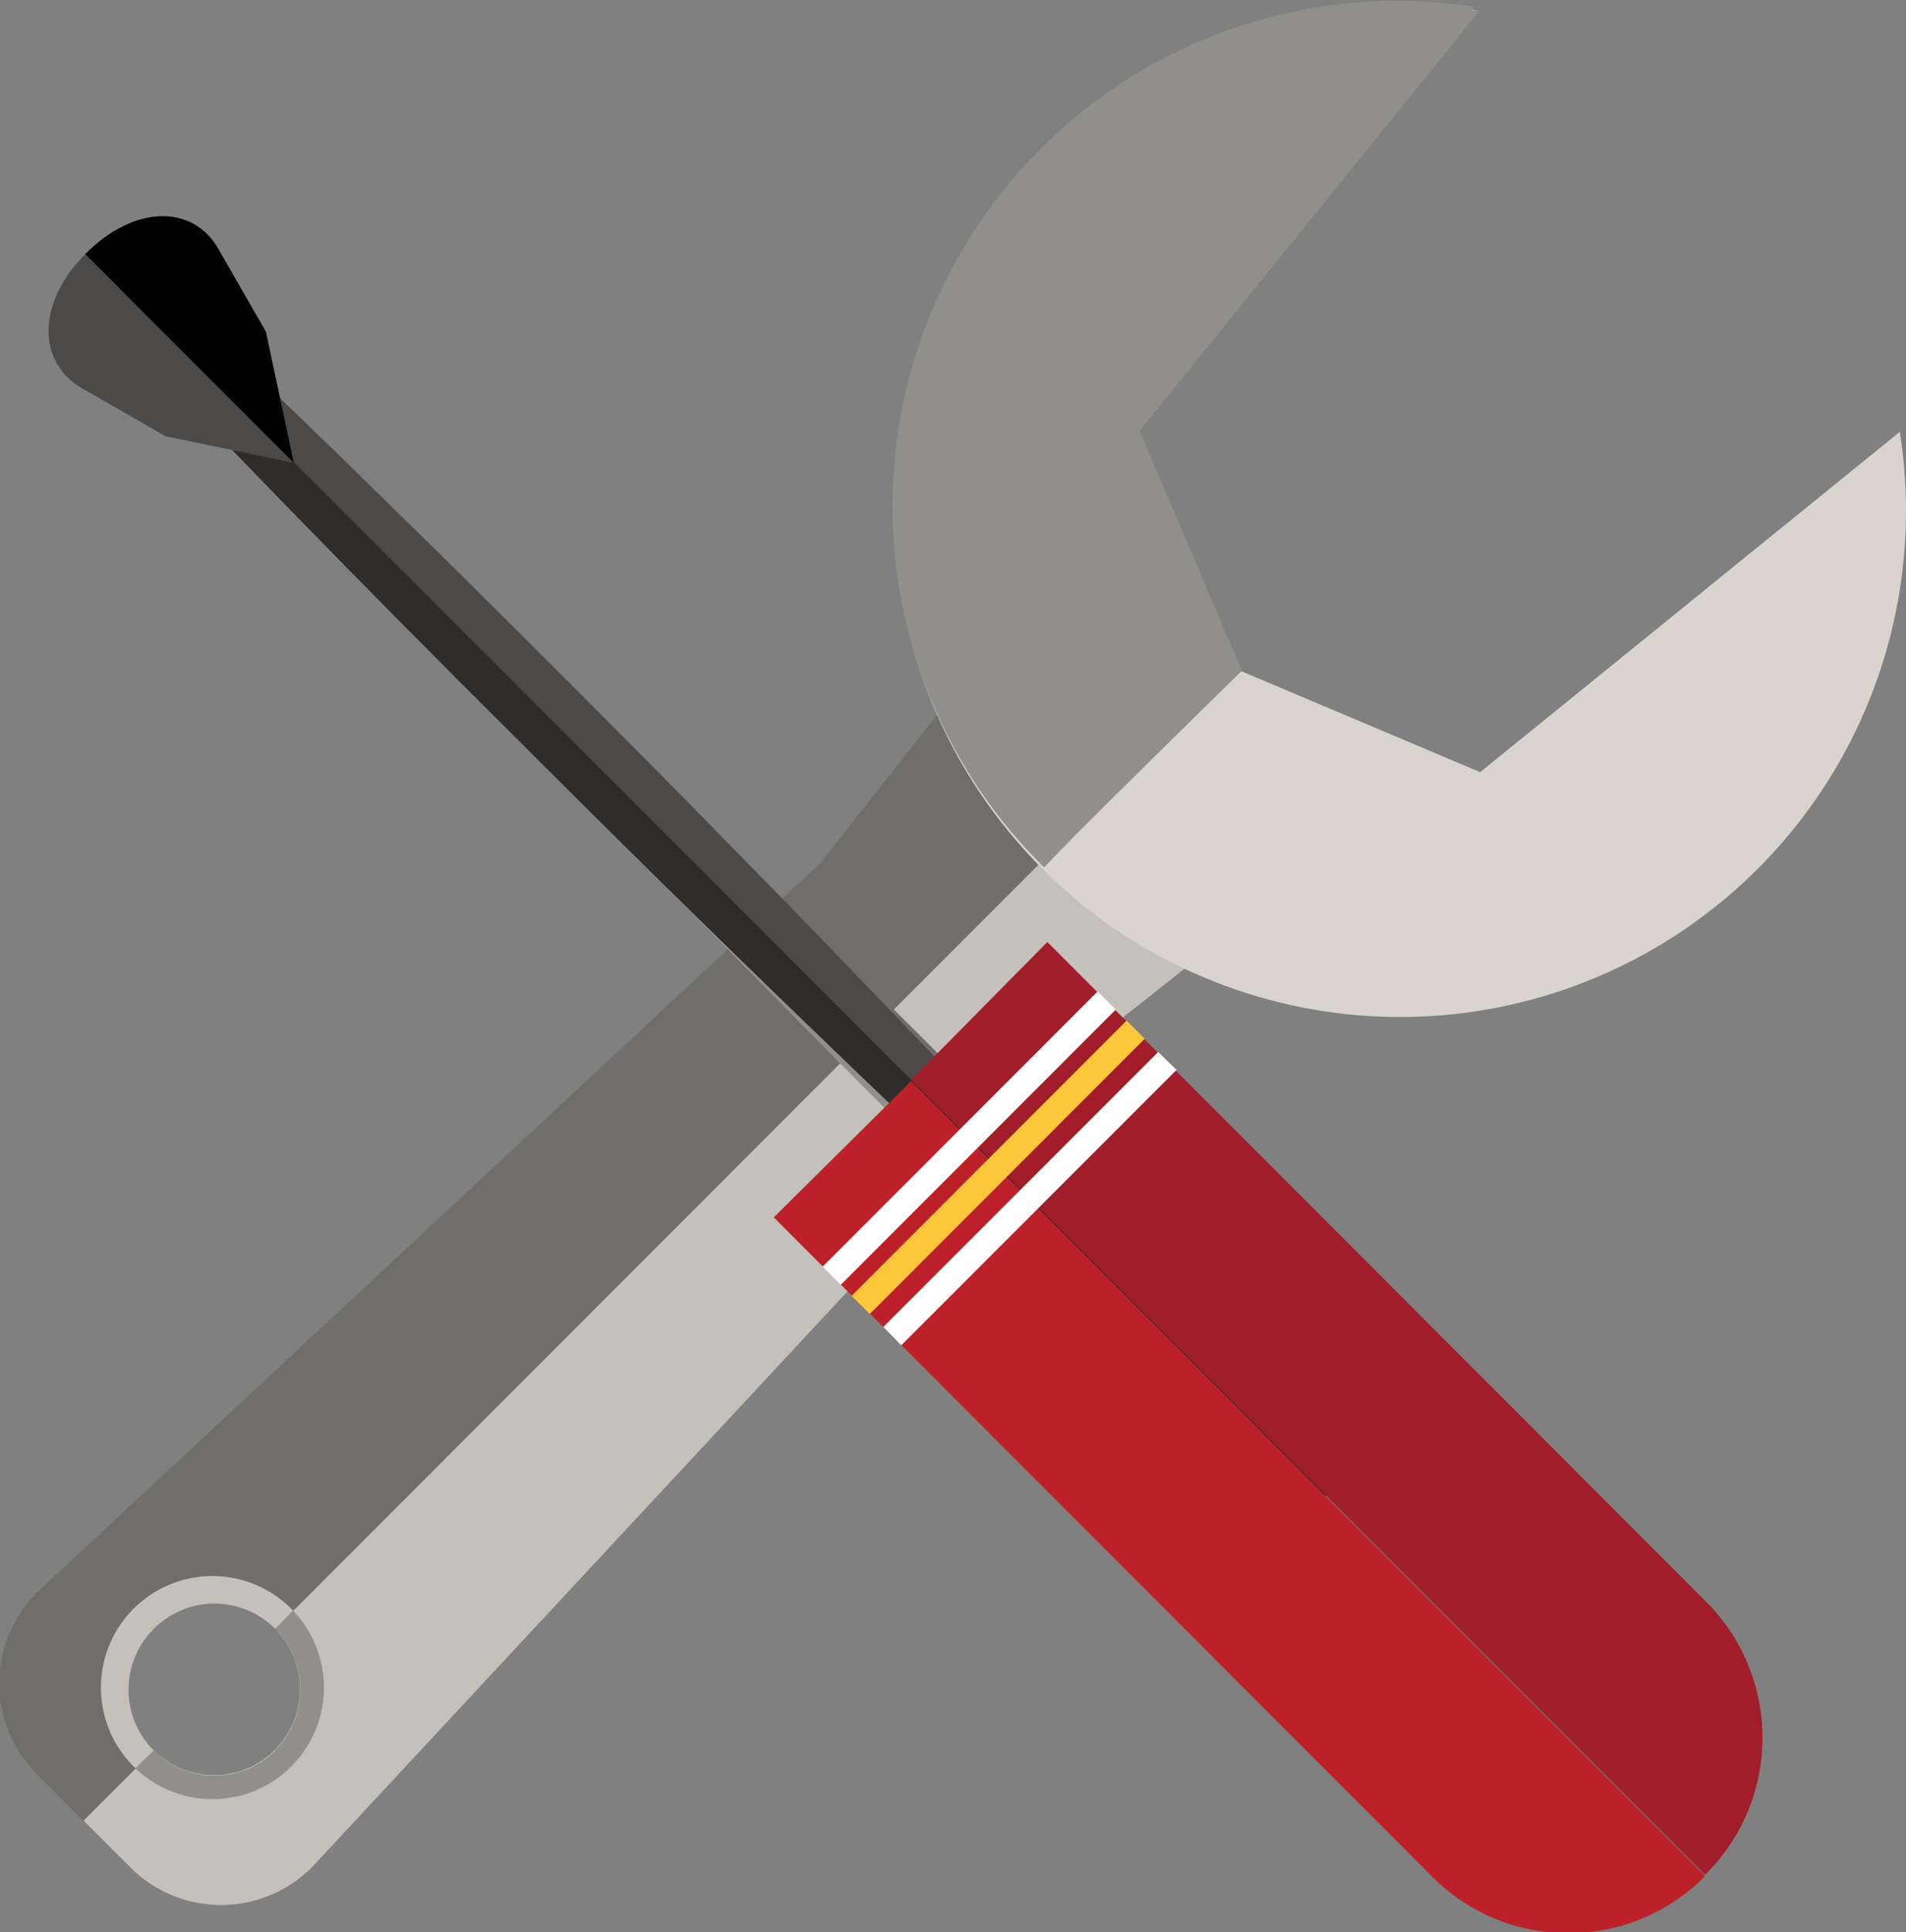
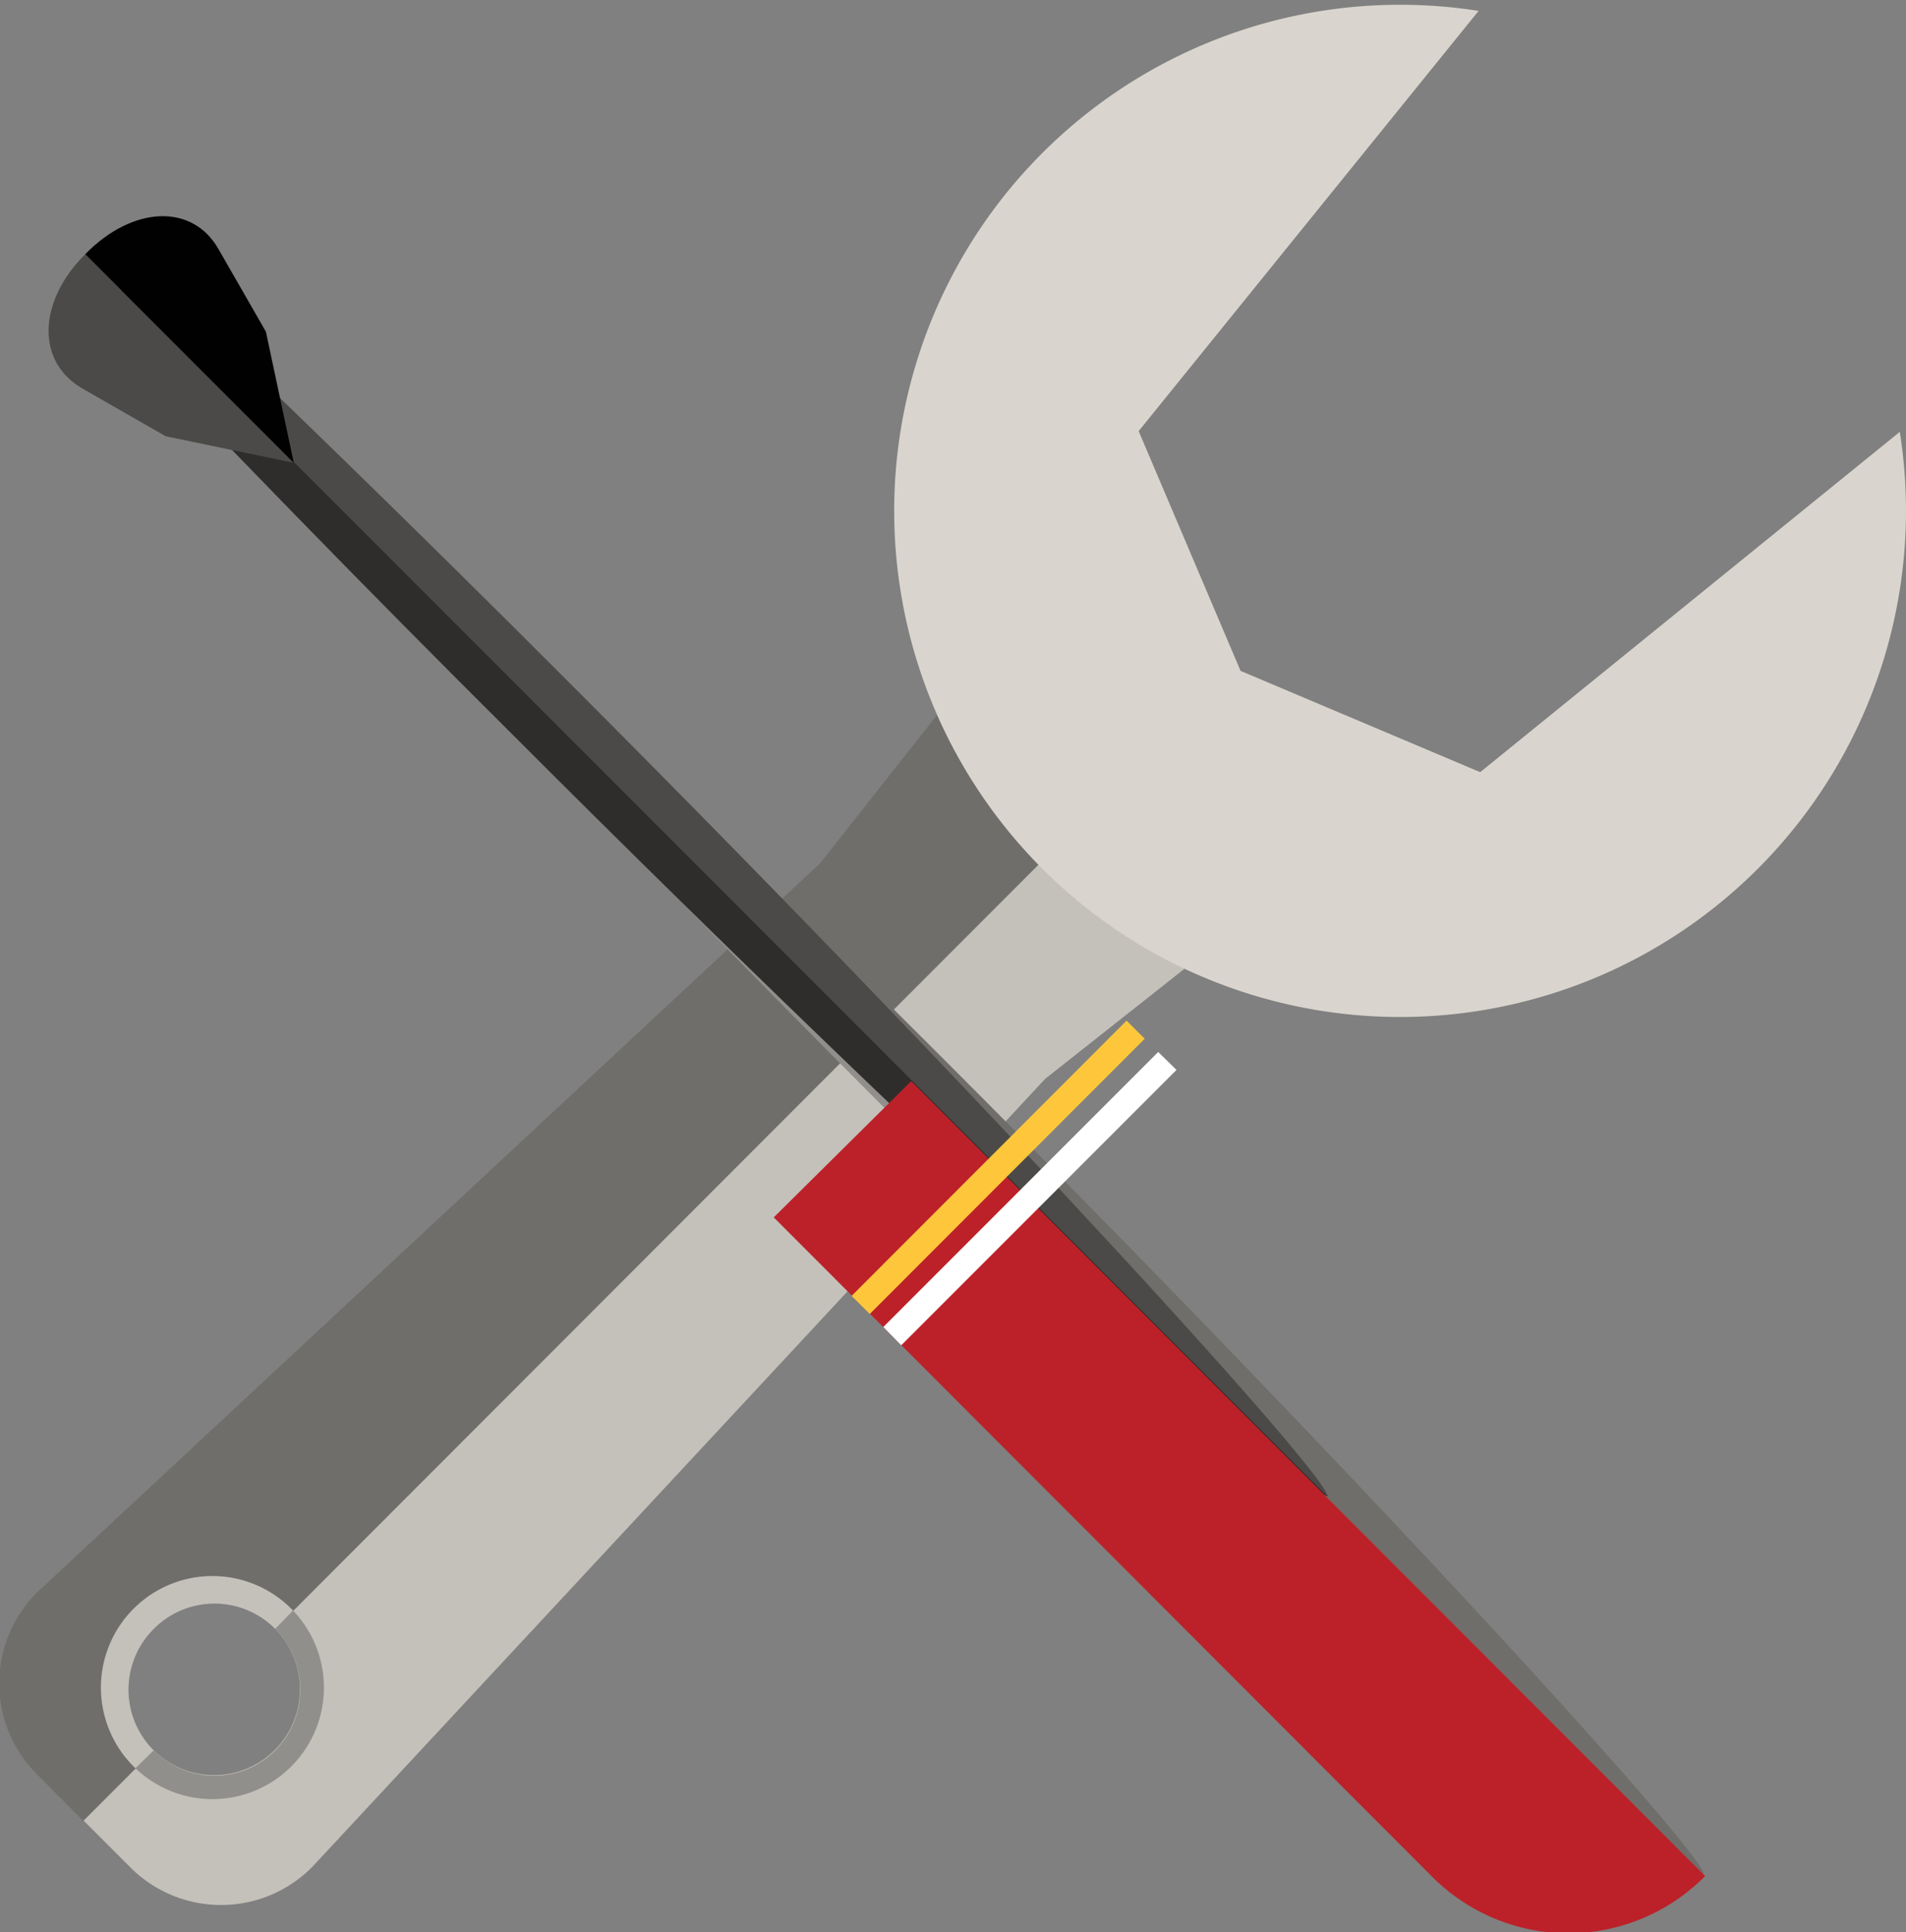
<svg xmlns="http://www.w3.org/2000/svg" id="Layer_1" data-name="Layer 1" viewBox="0 0 59.49 60.28">
  <rect x="0" y="0" width="59.49" height="60.28" fill="#808080" stroke="none" />
  <defs>
    <style>.cls-1{fill:#6f6e6b;}.cls-2{fill:#c4c1ba;}.cls-3{fill:#918f8b;}.cls-4{fill:#d9d5ce;}.cls-5{fill:#2f2d2c;}.cls-6{fill:#4b4a48;}.cls-7{fill:#bc2129;}.cls-8{fill:#a11d29;}.cls-9{fill:#010101;}.cls-10{fill:#fff;}.cls-11{fill:#fec73b;}</style>
  </defs>
  <title>manutenzione</title>
  <path class="cls-1" d="M249.84 307.89a2.67 2.67.0 013.79.0l27.78-27.8-4.3-4.29L270.64 284l-24.42 22.73a4 4 0 000 5.72l1.43 1.44 2.19-2.19A2.67 2.67.0 01249.84 307.89z" transform="translate(-245.04 -257.07)" />
  <path class="cls-2" d="M285.7 284.38l-4.29-4.29-27.78 27.8a2.68 2.68.0 01-3.79 3.79l-2.19 2.19 1.43 1.43a4 4 0 005.72.0l22.86-24.57z" transform="translate(-245.04 -257.07)" />
  <path class="cls-2" d="M249.84 307.89a2.67 2.67.0 013.79.0l.56-.57a3.48 3.48.0 10-4.92 4.92l.57-.56A2.67 2.67.0 01249.84 307.89z" transform="translate(-245.04 -257.07)" />
  <path class="cls-3" d="M253.63 311.68a2.67 2.67.0 01-3.79.0l-.57.56a3.48 3.48.0 004.92-4.92l-.56.57A2.69 2.69.0 01253.63 311.68z" transform="translate(-245.04 -257.07)" />
  <path class="cls-4" d="M304.34 270.54l-13.1 10.62L283.76 278l-3.18-7.48 10.61-13.11a15.79 15.79.0 1013.15 13.16z" transform="translate(-245.04 -257.07)" />
-   <path class="cls-3" d="M283.8 278l-3.19-7.49 10.61-13.11h-.25l.1-.12A15.77 15.77.0 00277.5 284a.86.86.0 00.14.13C278.18 283.49 283.8 278 283.8 278z" transform="translate(-245.04 -257.07)" />
  <path class="cls-3" d="M272.88 291.87c13.55 13.56 25.07 24 25.38 23.69l-49-49.08C248.9 266.79 259.33 278.32 272.88 291.87z" transform="translate(-245.04 -257.07)" />
  <path class="cls-1" d="M249.21 266.48l49 49.08c.32-.31-10.12-11.85-23.67-25.4s-25.02-24-25.33-23.68z" transform="translate(-245.04 -257.07)" />
  <path class="cls-5" d="M248.11 266.75c3.7 3.9 8.13 8.47 13 13.31 13.54 13.55 25.07 24 25.38 23.68L248.84 266.1C248.6 266.32 248.36 266.55 248.11 266.75z" transform="translate(-245.04 -257.07)" />
  <path class="cls-6" d="M249.15 265.82l-.31.28 37.61 37.64c.32-.31-10.12-11.85-23.67-25.4-4.81-4.82-9.37-9.24-13.26-12.93C249.4 265.54 249.28 265.69 249.15 265.82z" transform="translate(-245.04 -257.07)" />
  <path class="cls-7" d="M269.19 295.05l20.53 20.55a6 6 0 008.54.0l-24.78-24.8z" transform="translate(-245.04 -257.07)" />
-   <path class="cls-8" d="M273.48 290.76l24.78 24.8a6 6 0 000-8.55l-20.53-20.55z" transform="translate(-245.04 -257.07)" />
  <path class="cls-6" d="M247.7 265c-1.49 1.49-1.53 3.36-.09 4.19l2.6 1.49 4 .83h0L247.7 265z" transform="translate(-245.04 -257.07)" />
  <path class="cls-9" d="M247.7 265l6.51 6.51-.87-4.09-1.47-2.56C251.06 263.41 249.19 263.48 247.7 265z" transform="translate(-245.04 -257.07)" />
-   <rect class="cls-10" x="269.22" y="292.17" width="12.14" height=".8" transform="translate(-371.29 23.36) rotate(-45.01)" />
  <polygon class="cls-10" points="36.72 33.38 28.13 41.97 27.57 41.4 36.15 32.82 36.72 33.38" />
  <rect class="cls-11" x="270.12" y="293.07" width="12.14" height=".8" transform="translate(-371.66 24.34) rotate(-45.02)" />
</svg>